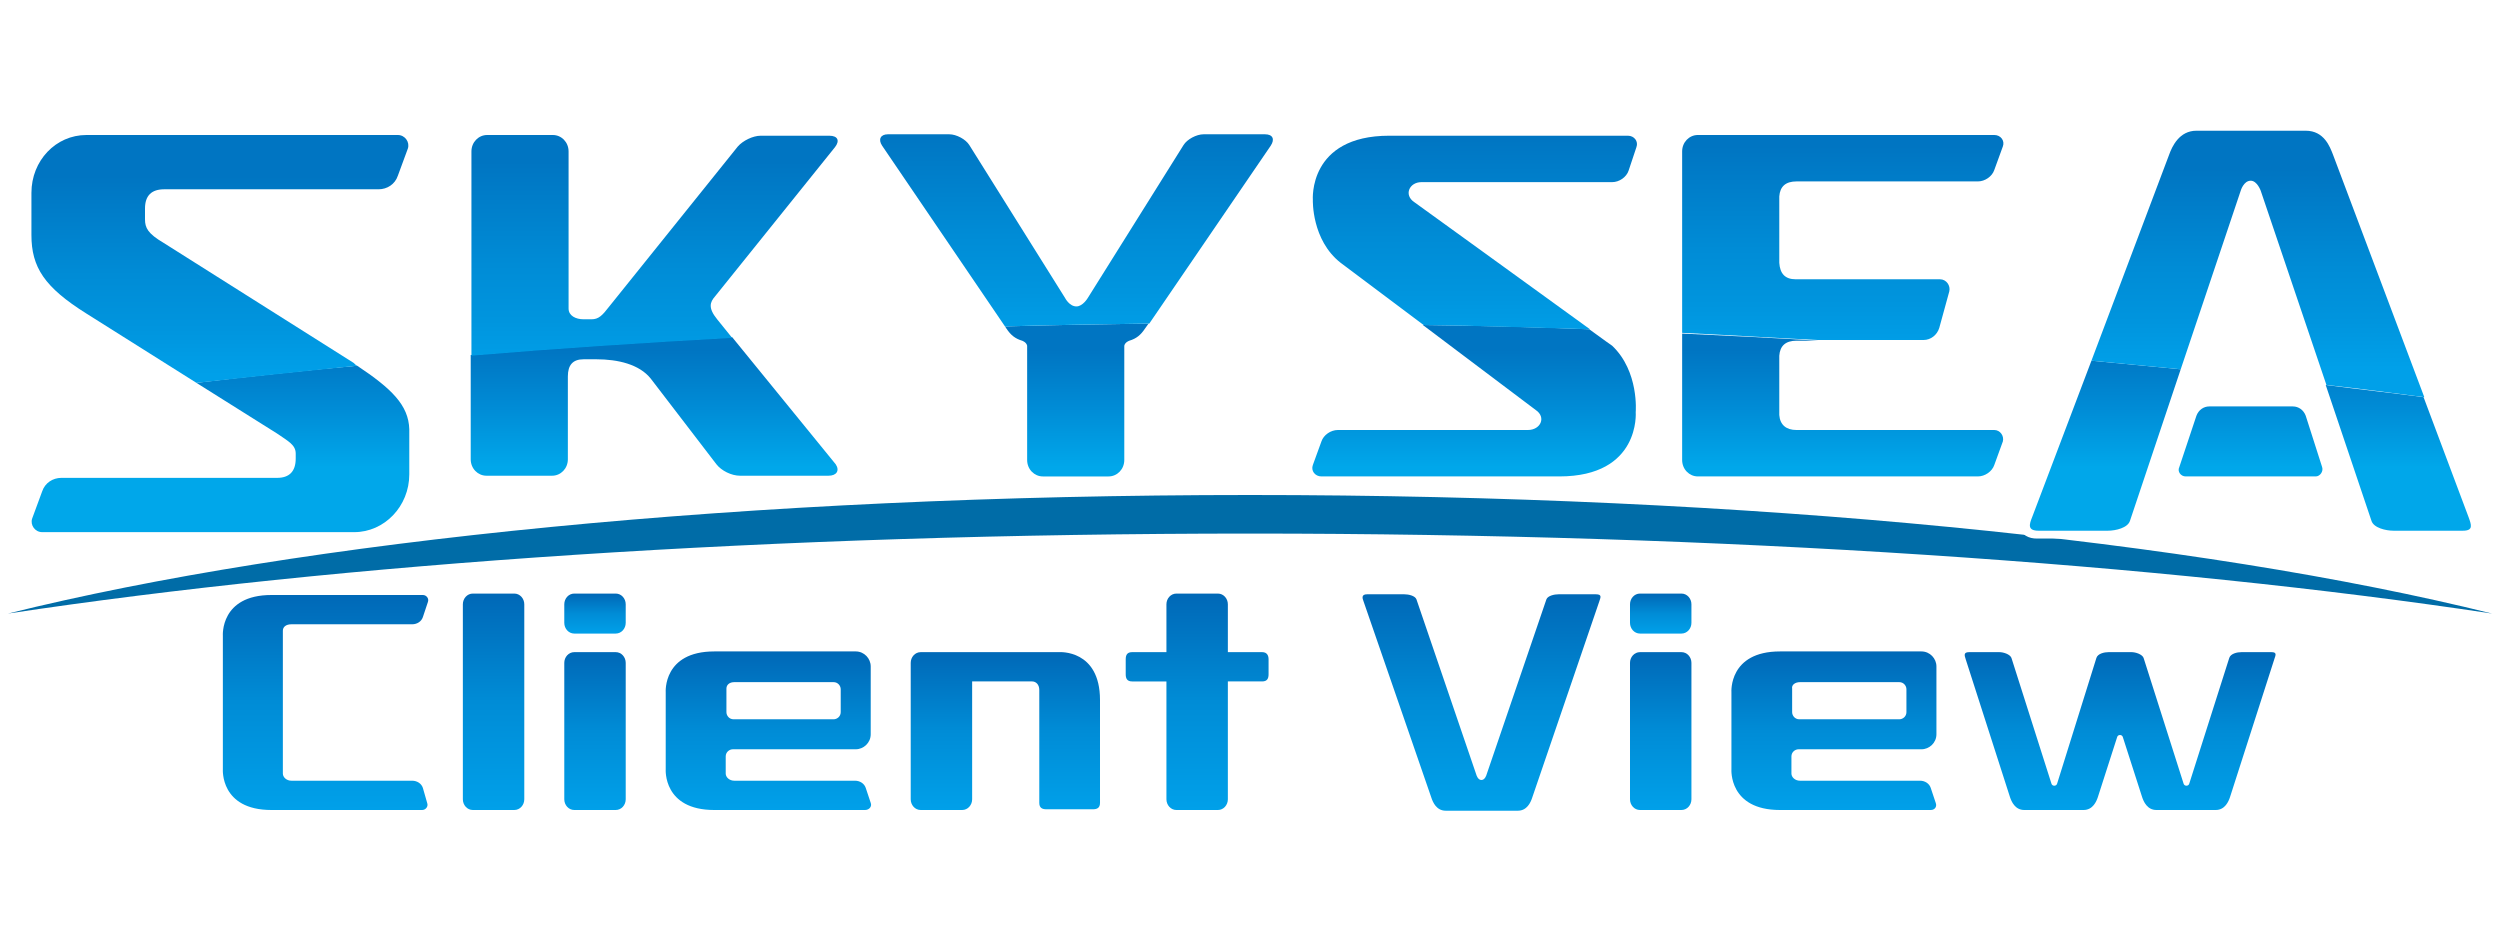
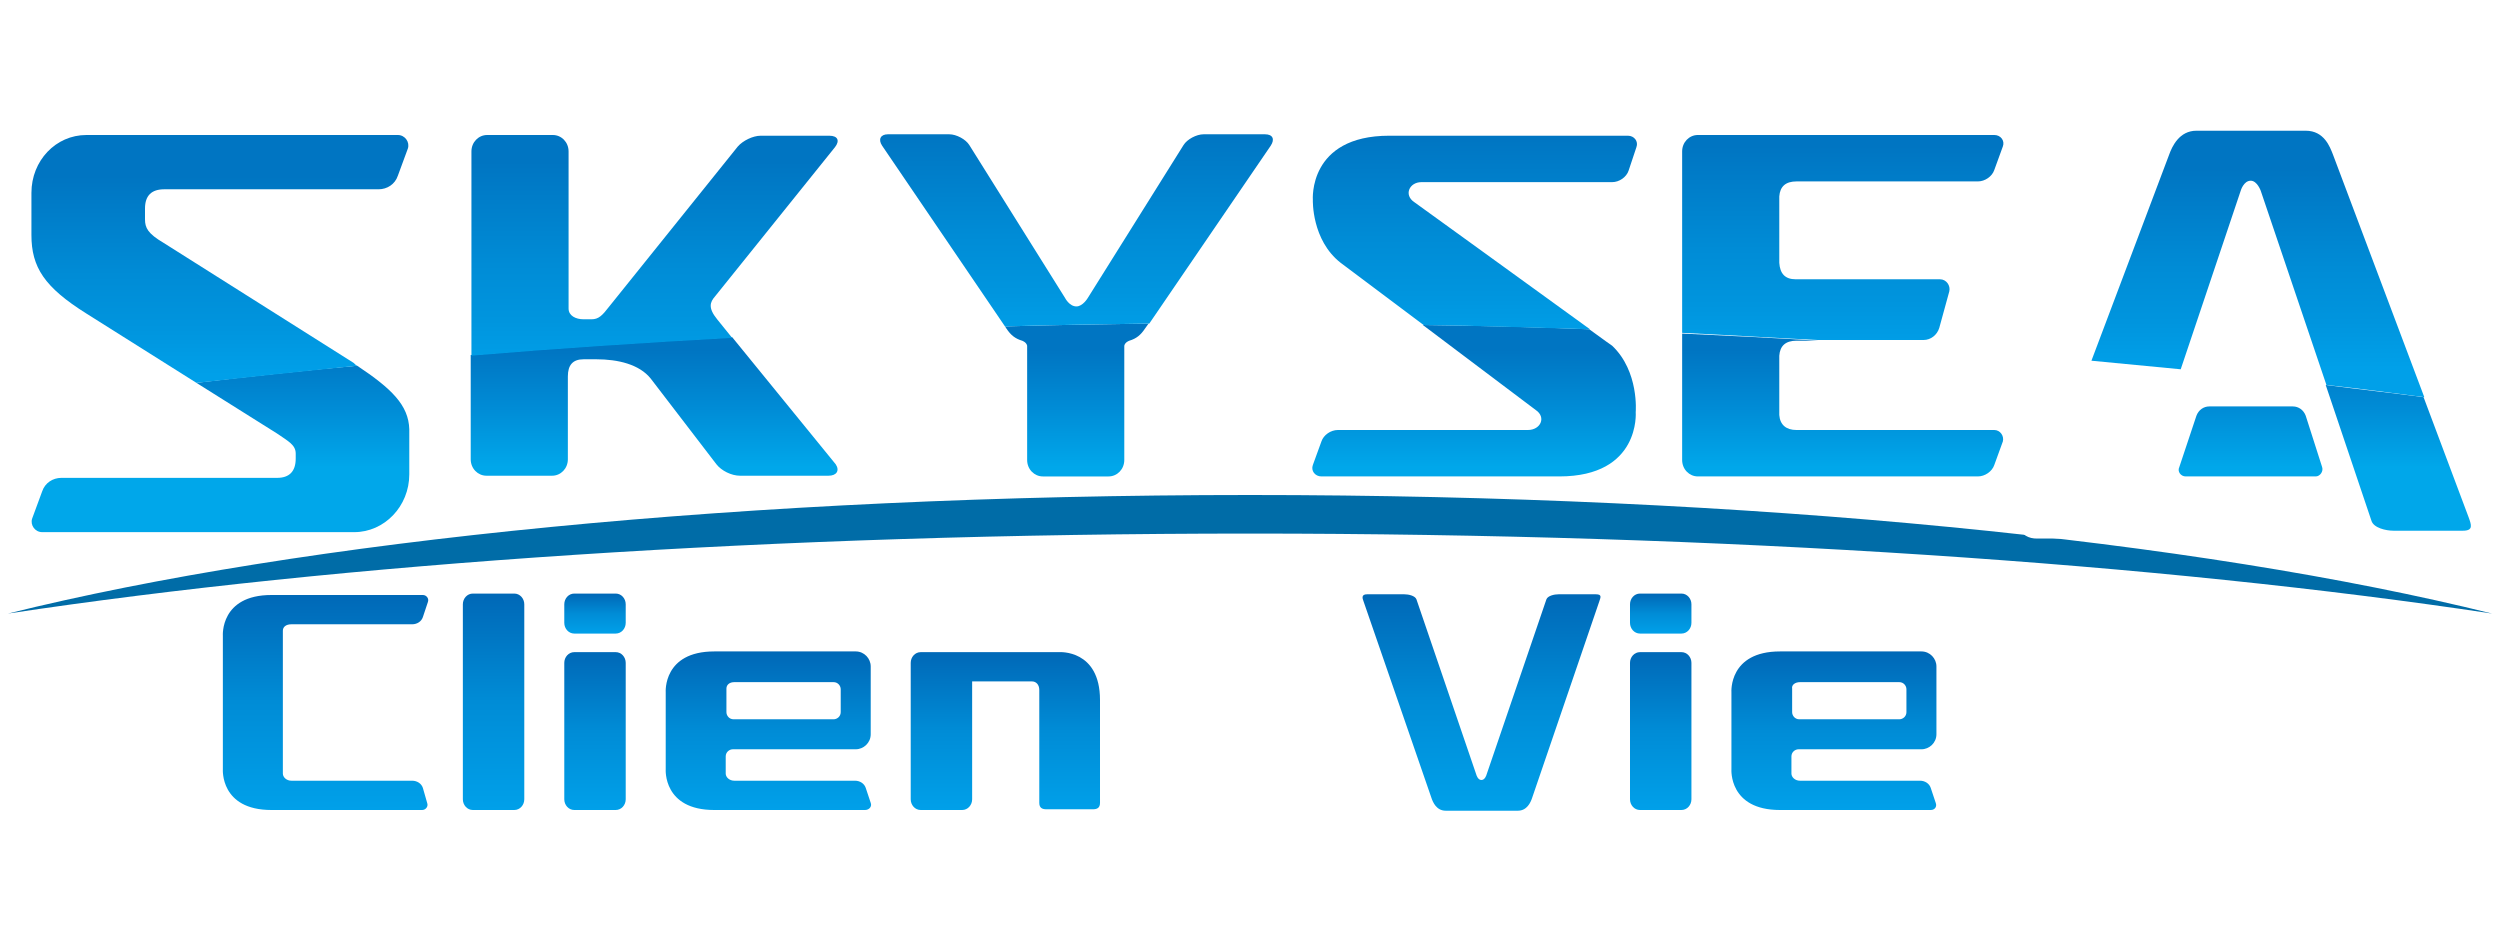
<svg xmlns="http://www.w3.org/2000/svg" version="1.1" id="レイヤー_1" x="0px" y="0px" viewBox="0 0 350 130" style="enable-background:new 0 0 350 130;" xml:space="preserve">
  <style type="text/css"> .st0{fill:#006CA7;} .st1{fill:#FFFFFF;} .st2{fill:url(#SVGID_1_);} .st3{fill:url(#SVGID_2_);} .st4{fill:url(#SVGID_3_);} .st5{fill:url(#SVGID_4_);} .st6{fill:url(#SVGID_5_);} .st7{fill:url(#SVGID_6_);} .st8{fill:url(#SVGID_7_);} .st9{fill:url(#SVGID_8_);} .st10{fill:url(#SVGID_9_);} .st11{fill:url(#SVGID_10_);} .st12{fill:url(#SVGID_11_);} .st13{fill:url(#SVGID_12_);} .st14{fill:url(#SVGID_13_);} .st15{fill:url(#SVGID_14_);} .st16{fill:url(#SVGID_15_);} .st17{fill:url(#SVGID_16_);} .st18{fill:url(#SVGID_17_);} .st19{fill:url(#SVGID_18_);} .st20{fill:url(#SVGID_19_);} .st21{fill:url(#SVGID_20_);} .st22{fill:url(#SVGID_21_);} .st23{fill:url(#SVGID_22_);} .st24{fill:url(#SVGID_23_);} .st25{fill:url(#SVGID_24_);} .st26{fill:url(#SVGID_25_);} .st27{fill:url(#SVGID_26_);} </style>
  <g>
    <g>
      <path class="st0" d="M348.9,85.9C307.8,75.7,245.2,69.3,175,69.3S42.2,75.7,1.1,85.9c46.4-7,107.3-11.2,173.9-11.2 S302.5,78.9,348.9,85.9z" />
      <g>
        <image style="overflow:visible;enable-background:new ;" width="1471" height="442" transform="matrix(0.239 0 0 0.239 -0.461 14.724)"> </image>
        <g>
-           <path class="st1" d="M148.3,91.3h-19.4c-0.8,0-1.4,0.7-1.4,1.5v19.1c0,0.8,0.6,1.5,1.4,1.5h5.8c0.8,0,1.4-0.7,1.4-1.5V95.4h8.4 c0.5,0,1,0.4,1,1.2v15.8c0,0.7,0.4,0.9,1,0.9h6.5c0.6,0,1-0.2,1-0.9V98C154,90.9,148.3,91.3,148.3,91.3z M121.2,110.3 c-0.2-0.6-0.8-1-1.5-1h-16.9c-0.7,0-1.2-0.5-1.2-1v-2.4c0-0.6,0.5-1,1-1h17.2c1.1,0,2.1-0.9,2.1-2.1v-9.5c0-1.1-0.9-2.1-2.1-2.1 H100c-7.2,0-6.8,5.7-6.8,5.7v10.8c0,0-0.4,5.7,6.8,5.7h21.1c0.5,0,0.9-0.5,0.7-1L121.2,110.3z M101.7,96.4c0-0.5,0.4-1,1.2-1 h13.9c0.6,0,1,0.5,1,1v3.2c0,0.6-0.5,1-1,1h-14c-0.6,0-1-0.5-1-1L101.7,96.4L101.7,96.4z M176.7,91.3h-4.8v-6.7 c0-0.8-0.6-1.5-1.4-1.5h-5.8c-0.8,0-1.4,0.7-1.4,1.5v6.7h-4.8c-0.7,0-0.9,0.4-0.9,1v2.1c0,0.6,0.2,1,0.9,1h4.8v16.5 c0,0.8,0.6,1.5,1.4,1.5h5.8c0.8,0,1.4-0.7,1.4-1.5V95.4h4.8c0.7,0,0.9-0.4,0.9-1v-2.1C177.6,91.8,177.4,91.3,176.7,91.3z M72,83.2h-5.8c-0.8,0-1.4,0.7-1.4,1.5V112c0,0.8,0.6,1.5,1.4,1.5H72c0.8,0,1.4-0.7,1.4-1.5V84.6C73.4,83.8,72.8,83.2,72,83.2z M86.2,91.3h-5.8c-0.8,0-1.4,0.7-1.4,1.5v19.1c0,0.8,0.6,1.5,1.4,1.5h5.8c0.8,0,1.4-0.7,1.4-1.5V92.8C87.6,92,87,91.3,86.2,91.3 z M86.2,83.2h-5.8c-0.8,0-1.4,0.7-1.4,1.5v2.6c0,0.8,0.6,1.5,1.4,1.5h5.8c0.8,0,1.4-0.7,1.4-1.5v-2.6 C87.6,83.8,87,83.2,86.2,83.2z M223.4,83.2h-5.2c-0.6,0-1.5,0.2-1.7,0.7l-8.4,24.6c0,0-0.2,0.7-0.7,0.7s-0.7-0.7-0.7-0.7 l-8.4-24.6c-0.2-0.5-1.1-0.7-1.7-0.7h-5.2c-0.8,0-0.7,0.5-0.5,1l9.5,27.5c0.2,0.6,0.7,1.8,2,1.8h10.1c1.3,0,1.8-1.2,2-1.8 l9.4-27.5C224.1,83.6,224.3,83.2,223.4,83.2z M40.8,87.3h16.9c0.7,0,1.3-0.4,1.5-1l0.7-2.1c0.2-0.5-0.2-1-0.7-1H38 c-7.2,0-6.8,5.7-6.8,5.7v18.8c0,0-0.4,5.7,6.8,5.7h21.1c0.5,0,0.9-0.5,0.7-1l-0.7-2.1c-0.2-0.6-0.8-1-1.5-1H40.8 c-0.7,0-1.2-0.5-1.2-1v-20C39.7,87.8,40.1,87.3,40.8,87.3z M235.4,83.2h-5.8c-0.8,0-1.4,0.7-1.4,1.5v2.6c0,0.8,0.6,1.5,1.4,1.5 h5.8c0.8,0,1.4-0.7,1.4-1.5v-2.6C236.8,83.8,236.1,83.2,235.4,83.2z M270.3,110.3c-0.2-0.6-0.8-1-1.5-1H252 c-0.7,0-1.2-0.5-1.2-1v-2.4c0-0.6,0.5-1,1-1H269c1.1,0,2.1-0.9,2.1-2.1v-9.5c0-1.1-0.9-2.1-2.1-2.1h-19.8 c-7.2,0-6.8,5.7-6.8,5.7v10.8c0,0-0.4,5.7,6.8,5.7h21.1c0.5,0,0.9-0.5,0.7-1L270.3,110.3z M250.8,96.4c0-0.5,0.4-1,1.2-1h13.9 c0.6,0,1,0.5,1,1v3.2c0,0.6-0.5,1-1,1h-14c-0.6,0-1-0.5-1-1L250.8,96.4L250.8,96.4z M318,91.3h-4.2c-0.6,0-1.5,0.2-1.7,0.8 l-5.6,17.6c-0.1,0.4-0.7,0.4-0.8,0l-5.6-17.6c-0.2-0.5-1.1-0.8-1.7-0.8h-3.2c-0.6,0-1.5,0.2-1.7,0.8l-5.5,17.6 c-0.1,0.4-0.7,0.4-0.8,0l-5.6-17.6c-0.2-0.5-1.1-0.8-1.7-0.8h-4.2c-0.8,0-0.7,0.4-0.5,1l6.2,19.3c0.2,0.6,0.7,1.8,2,1.8h8.3 c1.3,0,1.8-1.2,2-1.8l2.7-8.4c0.1-0.4,0.7-0.4,0.8,0l2.7,8.4c0.2,0.6,0.7,1.8,2,1.8h8.3c1.3,0,1.8-1.2,2-1.8l6.2-19.3 C318.6,91.7,318.8,91.3,318,91.3z M235.4,91.3h-5.8c-0.8,0-1.4,0.7-1.4,1.5v19.1c0,0.8,0.6,1.5,1.4,1.5h5.8 c0.8,0,1.4-0.7,1.4-1.5V92.8C236.8,92,236.1,91.3,235.4,91.3z M57.2,66.4v-6.3c0-3.4-2.4-5.7-7.2-8.8c-0.2-0.1-0.3-0.2-0.5-0.4 L22.9,34c-2.2-1.3-2.6-2.1-2.6-3.3v-1.5c0-1.8,0.9-2.7,2.7-2.7h30c1.2,0,2.3-0.7,2.7-1.9l1.4-3.8c0.3-0.9-0.4-1.9-1.4-1.9H12.1 c-4.3,0-7.7,3.6-7.7,8.1v5.9c0,4.5,1.7,7.3,7.7,11l15.4,9.7l11.3,7.1c1.6,1.1,2.6,1.6,2.6,2.8v0.7c0,1.8-0.9,2.7-2.6,2.7H12.9 H8.6c-1.2,0-2.3,0.7-2.7,1.9l-1.4,3.8c-0.3,0.9,0.4,1.9,1.4,1.9h43.7C53.8,74.5,57.2,70.9,57.2,66.4z M322.7,58.2 c-0.3-0.8-1-1.3-1.8-1.3h-11.7c-0.8,0-1.6,0.5-1.8,1.3l-2.4,7.2c-0.2,0.6,0.3,1.3,0.9,1.3h18.2c0.7,0,1.2-0.7,0.9-1.3 L322.7,58.2z M345.6,72.5l-6.3-16.9l-12.8-34c-0.4-1-1.2-3.3-3.8-3.3h-15.3c-2.4,0-3.4,2.2-3.8,3.3l-10.9,28.9l-8.3,21.9 c-0.4,1-0.7,1.9,0.9,1.9h9.7c1.1,0,2.8-0.4,3.1-1.4l7.1-21.2l8.4-25c0,0,0.4-1.4,1.4-1.4c0.9,0,1.4,1.4,1.4,1.4l9.2,27.2l6.4,19 c0.3,1,2,1.4,3.1,1.4h9.7C346.3,74.3,346,73.5,345.6,72.5z M103.5,66.7H116c1.1,0,1.6-0.7,1-1.6l-14.4-17.9l-2.1-2.6 c-1.3-1.6-1-2.4-0.3-3.2L117,20.5c0.7-0.9,0.4-1.6-0.8-1.6h-9.6c-1.1,0-2.5,0.7-3.2,1.5L85.3,42.9c-1,1.3-1.5,1.8-2.5,1.8h-1.1 c-1.1,0-2.1-0.5-2.1-1.5l0,0v-22c0-1.3-1-2.3-2.2-2.3h-9.2c-1.2,0-2.2,1-2.2,2.3v43.2c0,1.3,1,2.3,2.2,2.3h9.2 c1.2,0,2.2-1,2.2-2.3V52.7l0,0c0-1.6,0.7-2.4,2.2-2.4h1.8c3,0,6,0.7,7.6,2.7l9.2,12C100.9,66,102.4,66.7,103.5,66.7z M279.2,65.1l1.2-3.3c0.3-0.8-0.3-1.6-1.2-1.6h-27.7c-1.4,0-2.3-0.7-2.4-2.1v-6.6l0,0v-1.7c0.1-1.4,0.9-2.1,2.4-2.1h17.7 c1,0,1.9-0.7,2.2-1.7l1.4-5.1c0.2-0.8-0.4-1.7-1.3-1.7h-20.2c-1.5,0-2.2-0.8-2.3-2.3v-9.3c0.1-1.4,0.9-2.1,2.4-2.1h25.4 c1,0,2-0.7,2.3-1.6l1.2-3.3c0.3-0.8-0.3-1.6-1.2-1.6h-41.5c-1.2,0-2.2,1-2.2,2.3v43.2c0,1.3,1,2.3,2.2,2.3h39.2 C277.9,66.7,278.8,66.1,279.2,65.1z M229.1,57.6c0,0,0.4-5.7-3.5-9.2c0,0-1.3-0.9-3.2-2.3c-7.3-5.3-24.6-17.8-24.6-17.8 c-1.5-1-0.7-2.8,1-2.8h26.7c1,0,2-0.7,2.3-1.6l1.1-3.3c0.3-0.8-0.3-1.6-1.2-1.6h-33.4c-11.4,0-10.7,9-10.7,9s-0.2,5.7,3.8,8.8 l11.6,8.7l15.8,11.9c1.5,1,0.7,2.8-1.1,2.8h-26.6c-1,0-2,0.7-2.3,1.6l-1.2,3.3c-0.3,0.8,0.3,1.6,1.2,1.6h33.3 C229.8,66.7,229.1,57.6,229.1,57.6z M177.1,18.9h-8.6c-1,0-2.3,0.7-2.8,1.5l-13.4,21.4c0,0-0.7,1.2-1.6,1.2 c-1,0-1.6-1.2-1.6-1.2l-13.4-21.4c-0.5-0.8-1.8-1.5-2.8-1.5h-8.6c-1,0-1.4,0.7-0.8,1.6l17.2,25.2l0.2,0.3 c0.6,0.9,1.2,1.4,2.2,1.7c0,0,0.6,0.2,0.7,0.7v16c0,1.3,1,2.3,2.2,2.3h9.2c1.2,0,2.2-1,2.2-2.3v-16c0.1-0.5,0.7-0.7,0.7-0.7 c1-0.3,1.6-0.8,2.2-1.7l0.5-0.7l17-24.9C178.4,19.6,178.1,18.9,177.1,18.9z" />
-         </g>
+           </g>
      </g>
      <path class="st1" d="M242.4,111.7c-1.1-1.6-1.2-3.2-1.2-3.8l0,0c0-0.1,0-0.2,0-0.3l0,0V97.1c0-0.1,0-0.1,0-0.3l0,0 c0-0.6,0.1-2.3,1.2-3.8l0,0c1.1-1.6,3.3-2.9,6.8-2.9l0,0H269c1.8,0,3.3,1.5,3.3,3.3l0,0v9.5c0,1.8-1.5,3.3-3.3,3.3l0,0h-17v1.9 h16.8c1.2,0,2.2,0.7,2.6,1.8l0,0l0,0l0.7,2.1c0.1,0.2,0.1,0.4,0.1,0.7l0,0c0,1.1-0.9,2-2,2l0,0h-21.1H249l0,0 C245.7,114.6,243.5,113.3,242.4,111.7L242.4,111.7z M93.3,111.7c-1.1-1.6-1.2-3.2-1.2-3.8l0,0c0-0.1,0-0.2,0-0.2l0,0V97.2 c0-0.1,0-0.1,0-0.2l0,0c0-0.6,0.1-2.2,1.2-3.8l0,0c1.1-1.6,3.3-2.9,6.8-2.9l0,0h19.8c1.8,0,3.3,1.5,3.3,3.3l0,0v9.5 c0,1.8-1.5,3.3-3.3,3.3l0,0h-17v2h16.8c1.2,0,2.2,0.7,2.6,1.8l0,0l0,0l0.7,2.1c0.1,0.2,0.1,0.4,0.1,0.7l0,0c0,1.1-0.9,2-2,2l0,0 H100h-0.1l0,0C96.5,114.6,94.3,113.3,93.3,111.7L93.3,111.7z M31.2,111.7c-1.1-1.6-1.2-3.2-1.2-3.8l0,0c0-0.1,0-0.2,0-0.2l0,0V89 c0-0.1,0-0.1,0-0.2l0,0c0-0.6,0.1-2.3,1.2-3.8l0,0c1.1-1.6,3.3-2.9,6.8-2.9l0,0h21.1c1.1,0,2,0.9,2,2l0,0c0,0.2,0,0.4-0.1,0.7l0,0 l-0.7,1.9c-0.4,1.1-1.4,1.8-2.6,1.8l0,0H40.9V108h16.8c1.2,0,2.2,0.7,2.6,1.8l0,0l0.7,2.1c0.1,0.2,0.1,0.4,0.1,0.6l0,0 c0,1.1-0.9,2-2,2l0,0H38h-0.1l0,0C34.5,114.6,32.3,113.3,31.2,111.7L31.2,111.7z M310.2,114.6H302c-1,0-1.9-0.5-2.4-1.1l0,0 c-0.5-0.6-0.7-1.1-0.8-1.5l0,0l-1.9-6l-1.9,6.1c-0.1,0.3-0.3,0.9-0.8,1.4l0,0c-0.5,0.6-1.3,1.1-2.4,1.1l0,0h-8.3 c-1,0-1.9-0.5-2.4-1.1l0,0c-0.5-0.6-0.7-1.1-0.8-1.5l0,0l-6.1-19.3c-0.1-0.3-0.2-0.5-0.2-1.1l0,0c0-0.4,0.2-1,0.7-1.3l0,0 c0.4-0.3,0.8-0.3,1.2-0.3l0,0h4.2c0.4,0,0.9,0.1,1.4,0.2l0,0c0.5,0.2,1.1,0.5,1.4,1.3l0,0l4.8,15.2l4.8-15.2 c0.3-0.8,0.9-1.1,1.4-1.3l0,0c0.5-0.2,1-0.2,1.4-0.2l0,0h3.2c0.4,0,0.9,0.1,1.4,0.2l0,0c0.5,0.2,1.1,0.5,1.4,1.3l0,0l4.8,15.2 l4.8-15.2c0.3-0.8,0.9-1.1,1.4-1.3l0,0c0.5-0.2,1-0.2,1.4-0.2l0,0h4.2l0,0c0.4,0,0.7,0,1.2,0.3l0,0c0.5,0.3,0.7,0.9,0.7,1.3l0,0 c0,0.5-0.2,0.8-0.2,1l0,0l-6.2,19.4c-0.1,0.3-0.3,0.9-0.8,1.4l0,0C312.1,114.1,311.3,114.6,310.2,114.6L310.2,114.6 C310.3,114.6,310.2,114.6,310.2,114.6L310.2,114.6z M212.5,114.6h-10.1c-1,0-1.9-0.5-2.4-1.1l0,0c-0.5-0.6-0.7-1.1-0.8-1.5l0,0 l-9.5-27.4c-0.1-0.2-0.2-0.5-0.2-1l0,0c0-0.4,0.2-1,0.7-1.3l0,0c0.4-0.3,0.8-0.3,1.2-0.3l0,0h5.2c0.4,0,0.9,0.1,1.4,0.3l0,0 c0.5,0.2,1.1,0.5,1.4,1.3l0,0l8,23.4l8-23.4c0.3-0.8,0.9-1.1,1.4-1.3l0,0c0.5-0.2,1-0.2,1.4-0.3l0,0h5.2l0,0c0.4,0,0.7,0,1.2,0.3 l0,0c0.5,0.3,0.7,0.9,0.7,1.3l0,0c0,0.5-0.2,0.8-0.2,1l0,0l-9.4,27.5c-0.1,0.3-0.3,0.9-0.8,1.4l0,0 C214.4,114.1,213.6,114.6,212.5,114.6L212.5,114.6L212.5,114.6L212.5,114.6z M235.4,90.1c1.5,0,2.6,1.2,2.6,2.7l0,0v19.1 c0,1.4-1.1,2.7-2.6,2.7l0,0h-5.8l0,0c-1.5,0-2.6-1.2-2.6-2.7l0,0V92.8c0-1.4,1.1-2.7,2.6-2.7l0,0H235.4 M164.7,114.6 c-1.5,0-2.6-1.2-2.6-2.7l0,0V96.7h-3.6c-0.6,0-1.3-0.2-1.7-0.8l0,0c-0.4-0.5-0.4-1.1-0.4-1.5l0,0v-2.1c0-0.4,0-0.9,0.4-1.5l0,0 c0.4-0.6,1.1-0.8,1.7-0.8l0,0h3.6v-5.5c0-1.4,1.1-2.7,2.6-2.7l0,0h5.8c1.5,0,2.6,1.3,2.6,2.7l0,0V90h3.6l0,0 c0.6,0,1.3,0.2,1.7,0.8l0,0c0.4,0.5,0.4,1.1,0.4,1.5l0,0v2.1c0,0.4,0,0.9-0.4,1.5l0,0c-0.4,0.6-1.1,0.8-1.7,0.8l0,0h-3.6V112 c0,1.4-1.1,2.7-2.6,2.7l0,0L164.7,114.6L164.7,114.6z M146.5,114.6c-0.4,0-0.9,0-1.5-0.4l0,0c-0.6-0.4-0.8-1.1-0.8-1.7l0,0V96.7 h-6.9V112c0,1.4-1.1,2.7-2.6,2.7l0,0h-5.8c-1.5,0-2.6-1.2-2.6-2.7l0,0V92.9c0-1.4,1.1-2.7,2.6-2.7l0,0h19.3c0.1,0,0.1,0,0.2,0l0,0 c0.6,0,2.3,0.1,3.8,1.2l0,0c1.6,1.1,2.9,3.3,2.9,6.8l0,0v14.4c0,0.6-0.2,1.3-0.8,1.7l0,0c-0.5,0.4-1.1,0.4-1.5,0.4l0,0h-6.3V114.6 z M86.2,90.1c1.5,0,2.6,1.2,2.6,2.7l0,0v19.1c0,1.4-1.1,2.7-2.6,2.7l0,0h-5.8l0,0c-1.5,0-2.6-1.2-2.6-2.7l0,0V92.8 c0-1.4,1.1-2.7,2.6-2.7l0,0H86.2 M72,82c1.5,0,2.6,1.3,2.6,2.7l0,0V112c0,1.4-1.1,2.7-2.6,2.7l0,0h-5.8l0,0 c-1.5,0-2.6-1.2-2.6-2.7l0,0V84.6c0-1.4,1.1-2.7,2.6-2.7l0,0L72,82 M265.7,99.5v-2.8H252v2.9L265.7,99.5L265.7,99.5z M116.5,99.5 v-2.8h-13.7v2.9L116.5,99.5L116.5,99.5z M102.7,96.7L102.7,96.7L102.7,96.7L102.7,96.7z M235.4,82c1.5,0,2.6,1.3,2.6,2.7l0,0v2.6 c0,1.4-1.1,2.7-2.6,2.7l0,0h-5.8l0,0c-1.5,0-2.6-1.2-2.6-2.7l0,0v-2.6c0-1.4,1.1-2.7,2.6-2.7l0,0H235.4 M86.2,82 c1.5,0,2.6,1.3,2.6,2.7l0,0v2.6c0,1.4-1.1,2.7-2.6,2.7l0,0h-5.8l0,0c-1.5,0-2.6-1.2-2.6-2.7l0,0v-2.6c0-1.4,1.1-2.7,2.6-2.7l0,0 H86.2 M5.9,75.7c-1.5,0-2.6-1.2-2.7-2.6l0,0c0-0.3,0.1-0.6,0.2-0.9l0,0l1.4-3.8c0.5-1.7,2.1-2.7,3.8-2.7l0,0h4.2h25.9 c0.7,0,0.9-0.2,1.1-0.3l0,0c0.2-0.2,0.3-0.5,0.3-1.2l0,0v-0.7c0-0.3,0-0.3-0.3-0.6l0,0c-0.3-0.3-0.9-0.7-1.7-1.2l0,0l-11.2-7.1 l-15.4-9.7c-6.1-3.7-8.3-7.1-8.3-12l0,0V27c0-5.1,3.9-9.3,8.9-9.3l0,0h43.6c1.5,0,2.6,1.2,2.6,2.6l0,0c0,0.3,0,0.6-0.2,0.9l0,0 L56.7,25c-0.4,1.7-2,2.7-3.7,2.7l0,0H23c-0.7,0-1,0.2-1.2,0.3l0,0c-0.2,0.2-0.3,0.5-0.3,1.2l0,0v1.5c0,0.5,0,0.7,0.2,0.9l0,0 c0.2,0.3,0.7,0.8,1.8,1.4l0,0l26.7,16.8c0.3,0.2,0.4,0.3,0.5,0.4l0,0c2.4,1.6,4.3,3,5.6,4.6l0,0c1.3,1.5,2.1,3.3,2.1,5.3l0,0v6.3 c0,5.1-3.9,9.3-8.9,9.3l0,0L5.9,75.7L5.9,75.7z M335.1,75.5c-0.7,0-1.5-0.1-2.3-0.4l0,0c-0.7-0.3-1.6-0.8-2-1.8l0,0l-6.4-19 L315.2,27c0,0,0-0.1-0.1-0.2l0,0c0-0.1-0.1-0.1-0.1-0.2l0,0c-0.1,0.1-0.1,0.2-0.2,0.3l0,0c0,0.1,0,0.1-0.1,0.1l0,0l-8.4,25 l-7.1,21.2c-0.4,1-1.2,1.5-2,1.8l0,0c-0.8,0.3-1.6,0.4-2.3,0.4l0,0h-9.7c-0.6,0-1.1-0.1-1.6-0.4l0,0c-0.5-0.3-0.8-1.1-0.8-1.5l0,0 c0-0.7,0.2-1.1,0.4-1.6l0,0l8.3-21.9l10.9-28.9c0.2-0.5,0.6-1.5,1.3-2.4l0,0c0.7-0.9,2-1.7,3.6-1.7l0,0h15.3 c1.6,0,2.9,0.8,3.6,1.7l0,0c0.7,0.9,1.1,1.8,1.3,2.4l0,0l12.8,34l6.4,16.9l0,0c0.1,0.4,0.4,0.9,0.4,1.6l0,0c0,0.5-0.2,1.2-0.8,1.5 l0,0c-0.5,0.3-1,0.4-1.6,0.4l0,0H335.1L335.1,75.5z M276.9,67.9h-39.2c-1.9,0-3.4-1.6-3.4-3.5l0,0V21.2c0-1.9,1.5-3.5,3.4-3.5l0,0 h41.5c1.4,0,2.4,1.1,2.4,2.4l0,0c0,0.3,0,0.5-0.1,0.8l0,0l-1.2,3.3c-0.5,1.5-1.9,2.4-3.5,2.4l0,0h-25.4c-0.5,0-0.8,0.1-0.9,0.2 l0,0c-0.1,0.1-0.2,0.3-0.3,0.7l0,0v9.3c0,0.6,0.2,0.9,0.3,1l0,0c0.1,0.1,0.3,0.2,0.8,0.2l0,0h20.2c1.4,0,2.5,1.2,2.5,2.5l0,0 c0,0.2,0,0.5-0.1,0.7l0,0l-1.4,5.1c-0.4,1.5-1.8,2.6-3.4,2.6l0,0h-17.7c-0.5,0-0.8,0.1-0.9,0.2l0,0c-0.1,0.1-0.2,0.3-0.3,0.7l0,0 v2.9l0,0v5.4c0,0.4,0.2,0.6,0.3,0.7l0,0c0.1,0.1,0.4,0.2,0.9,0.2l0,0h27.7c1.4,0,2.4,1.1,2.4,2.4l0,0c0,0.3,0,0.5-0.1,0.8l0,0 l-1.2,3.3C279.8,66.9,278.4,67.9,276.9,67.9L276.9,67.9L276.9,67.9L276.9,67.9z M218.5,67.9h-33.3c-1.4,0-2.4-1.1-2.4-2.4l0,0 c0-0.3,0-0.6,0.1-0.8l0,0l1.2-3.3c0.5-1.5,1.9-2.4,3.5-2.4l0,0H214c0.6,0,0.6-0.3,0.6-0.3l0,0c0,0,0-0.1-0.3-0.3l0,0l-15.8-11.9 l-11.6-8.8c-4.1-3.3-4.2-8.5-4.3-9.6l0,0c0-0.1,0-0.1,0-0.2l0,0c0-0.1,0-0.2,0-0.3l0,0c0-0.9,0.1-3.3,1.8-5.6l0,0 c1.6-2.3,4.8-4.3,10.1-4.3l0,0H228c1.4,0,2.4,1.1,2.4,2.4l0,0c0,0.3,0,0.5-0.1,0.8l0,0l-1.2,3.3c-0.5,1.5-1.9,2.4-3.5,2.4l0,0H199 c-0.6,0-0.6,0.3-0.6,0.3l0,0c0,0,0,0.1,0.3,0.3l0,0c0,0,17.3,12.6,24.6,17.8l0,0c1.9,1.4,3.2,2.3,3.2,2.3l0,0h0.1l0,0 c3.6,3.4,3.8,8.2,3.9,9.7l0,0c0,0.2,0,0.3,0,0.4l0,0c0,0.1,0,0.2,0,0.3l0,0c0,0.9-0.1,3.3-1.8,5.7l0,0 C227,65.9,223.8,67.9,218.5,67.9L218.5,67.9L218.5,67.9L218.5,67.9z M146.1,67.9c-1.9,0-3.4-1.6-3.4-3.5l0,0V48.8 c-1.2-0.4-2.1-1.1-2.7-2.1l0,0l-0.2-0.3l-17.2-25.2c-0.3-0.4-0.5-0.9-0.5-1.5l0,0c0-0.6,0.3-1.2,0.7-1.5l0,0 c0.5-0.4,1-0.5,1.5-0.5l0,0h8.6c1.5,0.1,3,0.8,3.8,2.1l0,0L150,41.2c0,0,0,0,0.1,0.1l0,0c0,0.1,0.1,0.2,0.2,0.3l0,0 c0.2,0.2,0.3,0.2,0.3,0.2l0,0c0,0,0.1,0,0.2-0.1l0,0c0.1-0.1,0.3-0.3,0.3-0.4l0,0c0-0.1,0.1-0.1,0.1-0.1l0,0l13.4-21.3 c0.8-1.3,2.3-2.1,3.8-2.1l0,0h8.6l0,0c0.5,0,1,0.1,1.5,0.5l0,0c0.5,0.3,0.8,1,0.7,1.5l0,0c0,0.6-0.2,1-0.5,1.5l0,0l-17,24.9 l-0.5,0.7c-0.7,1-1.6,1.8-2.7,2.1l0,0v15.5c0,1.9-1.5,3.5-3.4,3.5l0,0h-9V67.9z M103.5,67.9c-1.6-0.1-3.2-0.8-4.2-2.1l0,0l-9.2-12 c-1.2-1.6-3.7-2.3-6.6-2.3l0,0h-1.8c-0.5,0-0.7,0.1-0.8,0.2l0,0c-0.1,0.1-0.2,0.3-0.2,1l0,0v0.7l0,0v10.9c0,1.9-1.5,3.5-3.4,3.5 l0,0h-9.2c-1.9,0-3.4-1.6-3.4-3.5l0,0V21.2c0-1.9,1.5-3.5,3.4-3.5l0,0h9.2c1.9,0,3.4,1.6,3.4,3.5l0,0v21.7v0.3c0,0,0,0.1,0.1,0.1 l0,0c0.2,0.1,0.5,0.2,0.8,0.2l0,0h1.1c0.3,0,0.3,0,0.5-0.2l0,0c0.2-0.2,0.6-0.6,1.1-1.2l0,0l18-22.4c1-1.3,2.5-2,4.1-2l0,0h9.6 c0.5,0,1,0.1,1.5,0.4l0,0c0.5,0.3,0.8,0.9,0.8,1.5l0,0c0,0.6-0.3,1.1-0.6,1.6l0,0l-16.7,21c-0.3,0.3-0.3,0.5-0.3,0.5l0,0 c0,0.1,0.1,0.4,0.6,1.2l0,0l2.1,2.6l14.4,17.9c0.3,0.4,0.5,0.9,0.5,1.4l0,0c0,0.6-0.3,1.3-0.8,1.6l0,0c-0.5,0.3-1,0.4-1.6,0.4l0,0 L103.5,67.9 M306,67.9c-1.3,0-2.2-1-2.2-2.2l0,0c0-0.2,0-0.5,0.1-0.7l0,0l2.4-7.2c0.4-1.3,1.6-2.1,3-2.1l0,0H321 c1.3,0,2.5,0.9,3,2.1l0,0l0,0l2.4,7.2c0.1,0.2,0.1,0.5,0.1,0.7l0,0c0,1.2-0.9,2.2-2.2,2.2l0,0H306L306,67.9z" />
      <linearGradient id="SVGID_1_" gradientUnits="userSpaceOnUse" x1="207.415" y1="16.533" x2="207.415" y2="46.756" gradientTransform="matrix(1 0 0 -1 0 129.89)">
        <stop offset="0" style="stop-color:#00A0E9" />
        <stop offset="0.5" style="stop-color:#008CD6" />
        <stop offset="1" style="stop-color:#0068B7" />
      </linearGradient>
      <path class="st2" d="M223.4,83.2h-5.2c-0.6,0-1.5,0.2-1.7,0.7l-8.4,24.6c0,0-0.2,0.7-0.7,0.7s-0.7-0.7-0.7-0.7l-8.4-24.6 c-0.2-0.5-1.1-0.7-1.7-0.7h-5.2c-0.8,0-0.7,0.5-0.5,1l9.5,27.5c0.2,0.6,0.7,1.8,2,1.8h10.1c1.3,0,1.8-1.2,2-1.8l9.4-27.5 C224.1,83.6,224.3,83.2,223.4,83.2z" />
      <linearGradient id="SVGID_2_" gradientUnits="userSpaceOnUse" x1="45.574" y1="16.529" x2="45.574" y2="46.751" gradientTransform="matrix(1 0 0 -1 0 129.89)">
        <stop offset="0" style="stop-color:#00A0E9" />
        <stop offset="0.5" style="stop-color:#008CD6" />
        <stop offset="1" style="stop-color:#0068B7" />
      </linearGradient>
      <path class="st3" d="M59.2,110.3c-0.2-0.6-0.8-1-1.5-1H40.8c-0.7,0-1.2-0.5-1.2-1v-20c0-0.5,0.4-0.9,1.2-0.9h16.9 c0.7,0,1.3-0.4,1.5-1l0.7-2.1c0.2-0.5-0.2-1-0.7-1H38c-7.2,0-6.8,5.7-6.8,5.7v18.7c0,0-0.4,5.7,6.8,5.7h21.1c0.5,0,0.9-0.5,0.7-1 L59.2,110.3z" />
      <linearGradient id="SVGID_3_" gradientUnits="userSpaceOnUse" x1="69.1" y1="16.529" x2="69.1" y2="46.751" gradientTransform="matrix(1 0 0 -1 0 129.89)">
        <stop offset="0" style="stop-color:#00A0E9" />
        <stop offset="0.5" style="stop-color:#008CD6" />
        <stop offset="1" style="stop-color:#0068B7" />
      </linearGradient>
      <path class="st4" d="M73.4,84.6c0-0.8-0.6-1.5-1.4-1.5h-5.8c-0.8,0-1.4,0.7-1.4,1.5v27.3c0,0.8,0.6,1.5,1.4,1.5H72 c0.8,0,1.4-0.7,1.4-1.5V84.6z" />
      <linearGradient id="SVGID_4_" gradientUnits="userSpaceOnUse" x1="83.3" y1="41.202" x2="83.3" y2="46.756" gradientTransform="matrix(1 0 0 -1 0 129.89)">
        <stop offset="0" style="stop-color:#00A0E9" />
        <stop offset="0.5" style="stop-color:#008CD6" />
        <stop offset="1" style="stop-color:#0068B7" />
      </linearGradient>
      <path class="st5" d="M87.6,84.6c0-0.8-0.6-1.5-1.4-1.5h-5.8c-0.8,0-1.4,0.7-1.4,1.5v2.6c0,0.8,0.6,1.5,1.4,1.5h5.8 c0.8,0,1.4-0.7,1.4-1.5V84.6z" />
      <linearGradient id="SVGID_5_" gradientUnits="userSpaceOnUse" x1="83.3" y1="16.529" x2="83.3" y2="38.629" gradientTransform="matrix(1 0 0 -1 0 129.89)">
        <stop offset="0" style="stop-color:#00A0E9" />
        <stop offset="0.5" style="stop-color:#008CD6" />
        <stop offset="1" style="stop-color:#0068B7" />
      </linearGradient>
      <path class="st6" d="M87.6,92.8c0-0.8-0.6-1.5-1.4-1.5h-5.8c-0.8,0-1.4,0.7-1.4,1.5v19.1c0,0.8,0.6,1.5,1.4,1.5h5.8 c0.8,0,1.4-0.7,1.4-1.5V92.8z" />
      <linearGradient id="SVGID_6_" gradientUnits="userSpaceOnUse" x1="107.574" y1="16.529" x2="107.574" y2="38.607" gradientTransform="matrix(1 0 0 -1 0 129.89)">
        <stop offset="0" style="stop-color:#00A0E9" />
        <stop offset="0.5" style="stop-color:#008CD6" />
        <stop offset="1" style="stop-color:#0068B7" />
      </linearGradient>
      <path class="st7" d="M121.9,112.4l-0.7-2.1c-0.2-0.6-0.8-1-1.5-1h-16.9c-0.7,0-1.2-0.5-1.2-1v-2.4c0-0.6,0.5-1,1-1h17.2 c1.1,0,2.1-0.9,2.1-2.1v-9.5c0-1.1-0.9-2.1-2.1-2.1H100c-7.2,0-6.8,5.7-6.8,5.7v10.8c0,0-0.4,5.7,6.8,5.7h21.1 C121.7,113.4,122.1,112.9,121.9,112.4z M102.8,95.5h13.9c0.6,0,1,0.5,1,1v3.2c0,0.6-0.5,1-1,1h-14c-0.6,0-1-0.5-1-1v-3.3 C101.7,95.9,102.1,95.5,102.8,95.5z" />
      <linearGradient id="SVGID_7_" gradientUnits="userSpaceOnUse" x1="232.5" y1="41.202" x2="232.5" y2="46.756" gradientTransform="matrix(1 0 0 -1 0 129.89)">
        <stop offset="0" style="stop-color:#00A0E9" />
        <stop offset="0.5" style="stop-color:#008CD6" />
        <stop offset="1" style="stop-color:#0068B7" />
      </linearGradient>
      <path class="st8" d="M236.8,84.6c0-0.8-0.6-1.5-1.4-1.5h-5.8c-0.8,0-1.4,0.7-1.4,1.5v2.6c0,0.8,0.6,1.5,1.4,1.5h5.8 c0.8,0,1.4-0.7,1.4-1.5V84.6z" />
      <linearGradient id="SVGID_8_" gradientUnits="userSpaceOnUse" x1="232.5" y1="16.529" x2="232.5" y2="38.629" gradientTransform="matrix(1 0 0 -1 0 129.89)">
        <stop offset="0" style="stop-color:#00A0E9" />
        <stop offset="0.5" style="stop-color:#008CD6" />
        <stop offset="1" style="stop-color:#0068B7" />
      </linearGradient>
      <path class="st9" d="M236.8,92.8c0-0.8-0.6-1.5-1.4-1.5h-5.8c-0.8,0-1.4,0.7-1.4,1.5v19.1c0,0.8,0.6,1.5,1.4,1.5h5.8 c0.8,0,1.4-0.7,1.4-1.5V92.8z" />
      <linearGradient id="SVGID_9_" gradientUnits="userSpaceOnUse" x1="256.748" y1="16.529" x2="256.748" y2="38.607" gradientTransform="matrix(1 0 0 -1 0 129.89)">
        <stop offset="0" style="stop-color:#00A0E9" />
        <stop offset="0.5" style="stop-color:#008CD6" />
        <stop offset="1" style="stop-color:#0068B7" />
      </linearGradient>
      <path class="st10" d="M271,112.4l-0.7-2.1c-0.2-0.6-0.8-1-1.5-1H252c-0.7,0-1.2-0.5-1.2-1v-2.4c0-0.6,0.5-1,1-1H269 c1.1,0,2.1-0.9,2.1-2.1v-9.5c0-1.1-0.9-2.1-2.1-2.1h-19.8c-7.2,0-6.8,5.7-6.8,5.7v10.8c0,0-0.4,5.7,6.8,5.7h21.1 C270.9,113.4,271.2,112.9,271,112.4z M252,95.5h13.9c0.6,0,1,0.5,1,1v3.2c0,0.6-0.5,1-1,1h-14c-0.6,0-1-0.5-1-1v-3.3 C250.8,95.9,251.3,95.5,252,95.5z" />
      <linearGradient id="SVGID_10_" gradientUnits="userSpaceOnUse" x1="167.6" y1="16.529" x2="167.6" y2="46.751" gradientTransform="matrix(1 0 0 -1 0 129.89)">
        <stop offset="0" style="stop-color:#00A0E9" />
        <stop offset="0.5" style="stop-color:#008CD6" />
        <stop offset="1" style="stop-color:#0068B7" />
      </linearGradient>
-       <path class="st11" d="M176.7,91.3h-4.8v-6.7c0-0.8-0.6-1.5-1.4-1.5h-5.8c-0.8,0-1.4,0.7-1.4,1.5v6.7h-4.8c-0.7,0-0.9,0.4-0.9,1 v2.1c0,0.6,0.2,1,0.9,1h4.8v16.5c0,0.8,0.6,1.5,1.4,1.5h5.8c0.8,0,1.4-0.7,1.4-1.5V95.4h4.8c0.7,0,0.9-0.4,0.9-1v-2.1 C177.6,91.8,177.4,91.3,176.7,91.3z" />
      <linearGradient id="SVGID_11_" gradientUnits="userSpaceOnUse" x1="140.75" y1="16.529" x2="140.75" y2="38.633" gradientTransform="matrix(1 0 0 -1 0 129.89)">
        <stop offset="0" style="stop-color:#00A0E9" />
        <stop offset="0.5" style="stop-color:#008CD6" />
        <stop offset="1" style="stop-color:#0068B7" />
      </linearGradient>
      <path class="st12" d="M148.3,91.3h-19.4c-0.8,0-1.4,0.7-1.4,1.5v19.1c0,0.8,0.6,1.5,1.4,1.5h5.8c0.8,0,1.4-0.7,1.4-1.5V95.4h8.4 c0.5,0,1,0.4,1,1.2v15.8c0,0.7,0.4,0.9,1,0.9h6.5c0.6,0,1-0.2,1-0.9V98C154,90.9,148.3,91.3,148.3,91.3z" />
      <linearGradient id="SVGID_12_" gradientUnits="userSpaceOnUse" x1="296.819" y1="16.529" x2="296.819" y2="38.629" gradientTransform="matrix(1 0 0 -1 0 129.89)">
        <stop offset="0" style="stop-color:#00A0E9" />
        <stop offset="0.5" style="stop-color:#008CD6" />
        <stop offset="1" style="stop-color:#0068B7" />
      </linearGradient>
-       <path class="st13" d="M318,91.3h-4.2c-0.6,0-1.5,0.2-1.7,0.8l-5.6,17.6c-0.1,0.4-0.7,0.4-0.8,0l-5.6-17.6 c-0.2-0.5-1.1-0.8-1.7-0.8h-3.2c-0.6,0-1.5,0.2-1.7,0.8l-5.5,17.6c-0.1,0.4-0.7,0.4-0.8,0l-5.6-17.6c-0.2-0.5-1.1-0.8-1.7-0.8 h-4.2c-0.8,0-0.7,0.4-0.5,1l6.2,19.3c0.2,0.6,0.7,1.8,2,1.8h8.3c1.3,0,1.8-1.2,2-1.8l2.7-8.4c0.1-0.4,0.7-0.4,0.8,0l2.7,8.4 c0.2,0.6,0.7,1.8,2,1.8h8.3c1.3,0,1.8-1.2,2-1.8l6.2-19.3C318.6,91.7,318.8,91.3,318,91.3z" />
      <linearGradient id="SVGID_13_" gradientUnits="userSpaceOnUse" x1="315.078" y1="64.489" x2="315.078" y2="80.903" gradientTransform="matrix(1 0 0 -1 0 129.89)">
        <stop offset="0" style="stop-color:#00A7EA" />
        <stop offset="0.5" style="stop-color:#008CD6" />
        <stop offset="1" style="stop-color:#0075C2" />
      </linearGradient>
      <path class="st14" d="M325.1,65.4c0.2,0.6-0.3,1.3-0.9,1.3H306c-0.7,0-1.2-0.7-0.9-1.3l2.4-7.2c0.3-0.8,1-1.3,1.8-1.3H321 c0.8,0,1.5,0.5,1.8,1.3L325.1,65.4z" />
      <linearGradient id="SVGID_14_" gradientUnits="userSpaceOnUse" x1="294.741" y1="64.489" x2="294.741" y2="80.905" gradientTransform="matrix(1 0 0 -1 0 129.89)">
        <stop offset="0" style="stop-color:#00A7EA" />
        <stop offset="0.5" style="stop-color:#008CD6" />
        <stop offset="1" style="stop-color:#0075C2" />
      </linearGradient>
-       <path class="st15" d="M292.8,50.5l-8.3,21.9c-0.4,1-0.7,1.9,0.9,1.9h9.7c1.1,0,2.8-0.4,3.1-1.4l7.1-21.2 C301.2,51.3,297,50.9,292.8,50.5z" />
      <linearGradient id="SVGID_15_" gradientUnits="userSpaceOnUse" x1="335.763" y1="64.49" x2="335.763" y2="80.906" gradientTransform="matrix(1 0 0 -1 0 129.89)">
        <stop offset="0" style="stop-color:#00A7EA" />
        <stop offset="0.5" style="stop-color:#008CD6" />
        <stop offset="1" style="stop-color:#0075C2" />
      </linearGradient>
      <path class="st16" d="M339.3,55.6c-4.5-0.6-9.1-1.1-13.7-1.7l6.4,19c0.3,1,2,1.4,3.1,1.4h9.7c1.5,0,1.2-0.8,0.8-1.9L339.3,55.6z" />
      <linearGradient id="SVGID_16_" gradientUnits="userSpaceOnUse" x1="257.969" y1="64.489" x2="257.969" y2="80.906" gradientTransform="matrix(1 0 0 -1 0 129.89)">
        <stop offset="0" style="stop-color:#00A7EA" />
        <stop offset="0.5" style="stop-color:#008CD6" />
        <stop offset="1" style="stop-color:#0075C2" />
      </linearGradient>
      <path class="st17" d="M279.2,60.2h-27.7c-1.4,0-2.3-0.7-2.4-2.1v-6.6l0,0v-1.7c0.1-1.4,0.9-2.1,2.4-2.1h3c-6.3-0.4-12.6-0.7-19-1 v17.7c0,1.3,1,2.3,2.2,2.3h39.2c1,0,2-0.7,2.3-1.6l1.2-3.3C280.6,61,280,60.2,279.2,60.2z" />
      <linearGradient id="SVGID_17_" gradientUnits="userSpaceOnUse" x1="206.372" y1="64.489" x2="206.372" y2="80.906" gradientTransform="matrix(1 0 0 -1 0 129.89)">
        <stop offset="0" style="stop-color:#00A7EA" />
        <stop offset="0.5" style="stop-color:#008CD6" />
        <stop offset="1" style="stop-color:#0075C2" />
      </linearGradient>
      <path class="st18" d="M225.7,48.4c0,0-1.3-0.9-3.2-2.3c-7.7-0.3-15.4-0.5-23.3-0.6L215,57.4c1.5,1,0.7,2.8-1.1,2.8h-26.6 c-1,0-2,0.7-2.3,1.6l-1.2,3.3c-0.3,0.8,0.3,1.6,1.2,1.6h33.3c11.4,0,10.7-9,10.7-9S229.5,52,225.7,48.4z" />
      <linearGradient id="SVGID_18_" gradientUnits="userSpaceOnUse" x1="150.75" y1="64.489" x2="150.75" y2="80.906" gradientTransform="matrix(1 0 0 -1 0 129.89)">
        <stop offset="0" style="stop-color:#00A7EA" />
        <stop offset="0.5" style="stop-color:#008CD6" />
        <stop offset="1" style="stop-color:#0075C2" />
      </linearGradient>
      <path class="st19" d="M140.7,45.7l0.2,0.3c0.6,0.9,1.2,1.4,2.2,1.7c0,0,0.6,0.2,0.7,0.7v16c0,1.3,1,2.3,2.2,2.3h9.2 c1.2,0,2.2-1,2.2-2.3v-16c0.1-0.5,0.7-0.7,0.7-0.7c1-0.3,1.6-0.8,2.2-1.7l0.5-0.7C154.1,45.4,147.3,45.5,140.7,45.7z" />
      <linearGradient id="SVGID_19_" gradientUnits="userSpaceOnUse" x1="91.578" y1="64.489" x2="91.578" y2="80.906" gradientTransform="matrix(1 0 0 -1 0 129.89)">
        <stop offset="0" style="stop-color:#00A7EA" />
        <stop offset="0.5" style="stop-color:#008CD6" />
        <stop offset="1" style="stop-color:#0075C2" />
      </linearGradient>
      <path class="st20" d="M102.5,47.2c-12.5,0.7-24.7,1.5-36.6,2.5v14.6c0,1.3,1,2.3,2.2,2.3h9.2c1.2,0,2.2-1,2.2-2.3V52.7l0,0 c0-1.6,0.7-2.4,2.2-2.4h1.8c3,0,6,0.7,7.6,2.7l9.2,12c0.7,0.9,2.1,1.6,3.3,1.6h7.1l0,0h5.3c1.1,0,1.6-0.7,1-1.6L102.5,47.2z" />
      <linearGradient id="SVGID_20_" gradientUnits="userSpaceOnUse" x1="30.865" y1="64.489" x2="30.865" y2="80.906" gradientTransform="matrix(1 0 0 -1 0 129.89)">
        <stop offset="0" style="stop-color:#00A7EA" />
        <stop offset="0.5" style="stop-color:#008CD6" />
        <stop offset="1" style="stop-color:#0075C2" />
      </linearGradient>
      <path class="st21" d="M50,51.2c-7.6,0.7-15.1,1.5-22.5,2.4l11.3,7.1c1.6,1.1,2.6,1.6,2.6,2.8v0.7c0,1.8-0.9,2.7-2.6,2.7H12.9H8.6 c-1.2,0-2.3,0.7-2.7,1.9l-1.4,3.8c-0.3,0.9,0.4,1.9,1.4,1.9h43.7c4.2,0,7.7-3.6,7.7-8.1v-6.3C57.2,56.7,54.8,54.4,50,51.2z" />
      <linearGradient id="SVGID_21_" gradientUnits="userSpaceOnUse" x1="316.1" y1="78.36" x2="316.1" y2="106.209" gradientTransform="matrix(1 0 0 -1 0 129.89)">
        <stop offset="0" style="stop-color:#00A0E9" />
        <stop offset="0.231" style="stop-color:#0095DE" />
        <stop offset="0.5" style="stop-color:#008CD6" />
        <stop offset="1" style="stop-color:#0075C2" />
      </linearGradient>
      <path class="st22" d="M305.3,51.7l8.4-25c0,0,0.4-1.4,1.4-1.4c0.9,0,1.4,1.4,1.4,1.4l9.2,27.2c4.6,0.5,9.2,1.1,13.7,1.7l-12.8-34 c-0.4-1-1.2-3.3-3.8-3.3h-15.3c-2.4,0-3.4,2.2-3.8,3.3l-10.9,28.9C297,50.9,301.2,51.3,305.3,51.7z" />
      <linearGradient id="SVGID_22_" gradientUnits="userSpaceOnUse" x1="257.989" y1="80.456" x2="257.989" y2="109.453" gradientTransform="matrix(1 0 0 -1 0 129.89)">
        <stop offset="0" style="stop-color:#00A0E9" />
        <stop offset="0.231" style="stop-color:#0095DE" />
        <stop offset="0.5" style="stop-color:#008CD6" />
        <stop offset="1" style="stop-color:#0075C2" />
      </linearGradient>
      <path class="st23" d="M254.5,47.6h14.8c1,0,1.9-0.7,2.2-1.7l1.4-5.1c0.2-0.8-0.4-1.7-1.3-1.7h-20.2c-1.5,0-2.2-0.8-2.3-2.3v-9.3 c0.1-1.4,0.9-2.1,2.4-2.1h25.4c1,0,2-0.7,2.3-1.6l1.2-3.3c0.3-0.8-0.3-1.6-1.2-1.6h-41.5c-1.2,0-2.2,1-2.2,2.3v25.4 C241.9,46.9,248.2,47.3,254.5,47.6z" />
      <linearGradient id="SVGID_23_" gradientUnits="userSpaceOnUse" x1="206.485" y1="82.013" x2="206.485" y2="111.008" gradientTransform="matrix(1 0 0 -1 0 129.89)">
        <stop offset="0" style="stop-color:#00A0E9" />
        <stop offset="0.231" style="stop-color:#0095DE" />
        <stop offset="0.5" style="stop-color:#008CD6" />
        <stop offset="1" style="stop-color:#0075C2" />
      </linearGradient>
      <path class="st24" d="M187.7,36.8l11.6,8.7c7.9,0.1,15.6,0.4,23.3,0.6c-7.3-5.3-24.6-17.8-24.6-17.8c-1.5-1-0.7-2.8,1-2.8h26.7 c1,0,2-0.7,2.3-1.6l1.1-3.3c0.3-0.8-0.3-1.6-1.2-1.6h-33.4c-11.4,0-10.7,9-10.7,9S183.6,33.6,187.7,36.8z" />
      <linearGradient id="SVGID_24_" gradientUnits="userSpaceOnUse" x1="150.711" y1="82.385" x2="150.711" y2="111.381" gradientTransform="matrix(1 0 0 -1 0 129.89)">
        <stop offset="0" style="stop-color:#00A0E9" />
        <stop offset="0.231" style="stop-color:#0095DE" />
        <stop offset="0.5" style="stop-color:#008CD6" />
        <stop offset="1" style="stop-color:#0075C2" />
      </linearGradient>
      <path class="st25" d="M140.7,45.7c6.7-0.2,13.4-0.3,20.2-0.4l17-24.9c0.6-0.9,0.3-1.6-0.8-1.6h-8.6c-1,0-2.3,0.7-2.8,1.5 l-13.4,21.4c0,0-0.7,1.2-1.6,1.2c-1,0-1.6-1.2-1.6-1.2l-13.4-21.4c-0.5-0.8-1.8-1.5-2.8-1.5h-8.6c-1,0-1.4,0.7-0.8,1.6L140.7,45.7 z" />
      <linearGradient id="SVGID_25_" gradientUnits="userSpaceOnUse" x1="91.586" y1="78.314" x2="91.586" y2="107.308" gradientTransform="matrix(1 0 0 -1 0 129.89)">
        <stop offset="0" style="stop-color:#00A0E9" />
        <stop offset="0.231" style="stop-color:#0095DE" />
        <stop offset="0.5" style="stop-color:#008CD6" />
        <stop offset="1" style="stop-color:#0075C2" />
      </linearGradient>
      <path class="st26" d="M65.9,49.8c11.9-1,24.1-1.8,36.6-2.5l-2.1-2.6c-1.3-1.6-1-2.4-0.3-3.2l16.8-20.9c0.7-0.9,0.4-1.6-0.8-1.6 h-9.6c-1.1,0-2.5,0.7-3.2,1.5l-18,22.4c-1,1.3-1.5,1.8-2.5,1.8h-1.1c-1.1,0-2.1-0.5-2.1-1.5l0,0v-22c0-1.3-1-2.3-2.2-2.3h-9.2 c-1.2,0-2.2,1-2.2,2.3v28.6H65.9z" />
      <linearGradient id="SVGID_26_" gradientUnits="userSpaceOnUse" x1="30.785" y1="77.374" x2="30.785" y2="105.236" gradientTransform="matrix(1 0 0 -1 0 129.89)">
        <stop offset="0" style="stop-color:#00A0E9" />
        <stop offset="0.231" style="stop-color:#0095DE" />
        <stop offset="0.5" style="stop-color:#008CD6" />
        <stop offset="1" style="stop-color:#0075C2" />
      </linearGradient>
      <path class="st27" d="M12.1,43.9l15.4,9.7c7.3-0.8,14.8-1.6,22.5-2.4c-0.2-0.1-0.3-0.2-0.5-0.4L22.9,34c-2.2-1.3-2.6-2.1-2.6-3.3 v-1.5c0-1.8,0.9-2.7,2.7-2.7h30c1.2,0,2.3-0.7,2.7-1.9l1.4-3.8c0.3-0.9-0.4-1.9-1.4-1.9H12.1c-4.3,0-7.7,3.6-7.7,8.1v5.9 C4.4,37.4,6.2,40.2,12.1,43.9z" />
    </g>
  </g>
</svg>